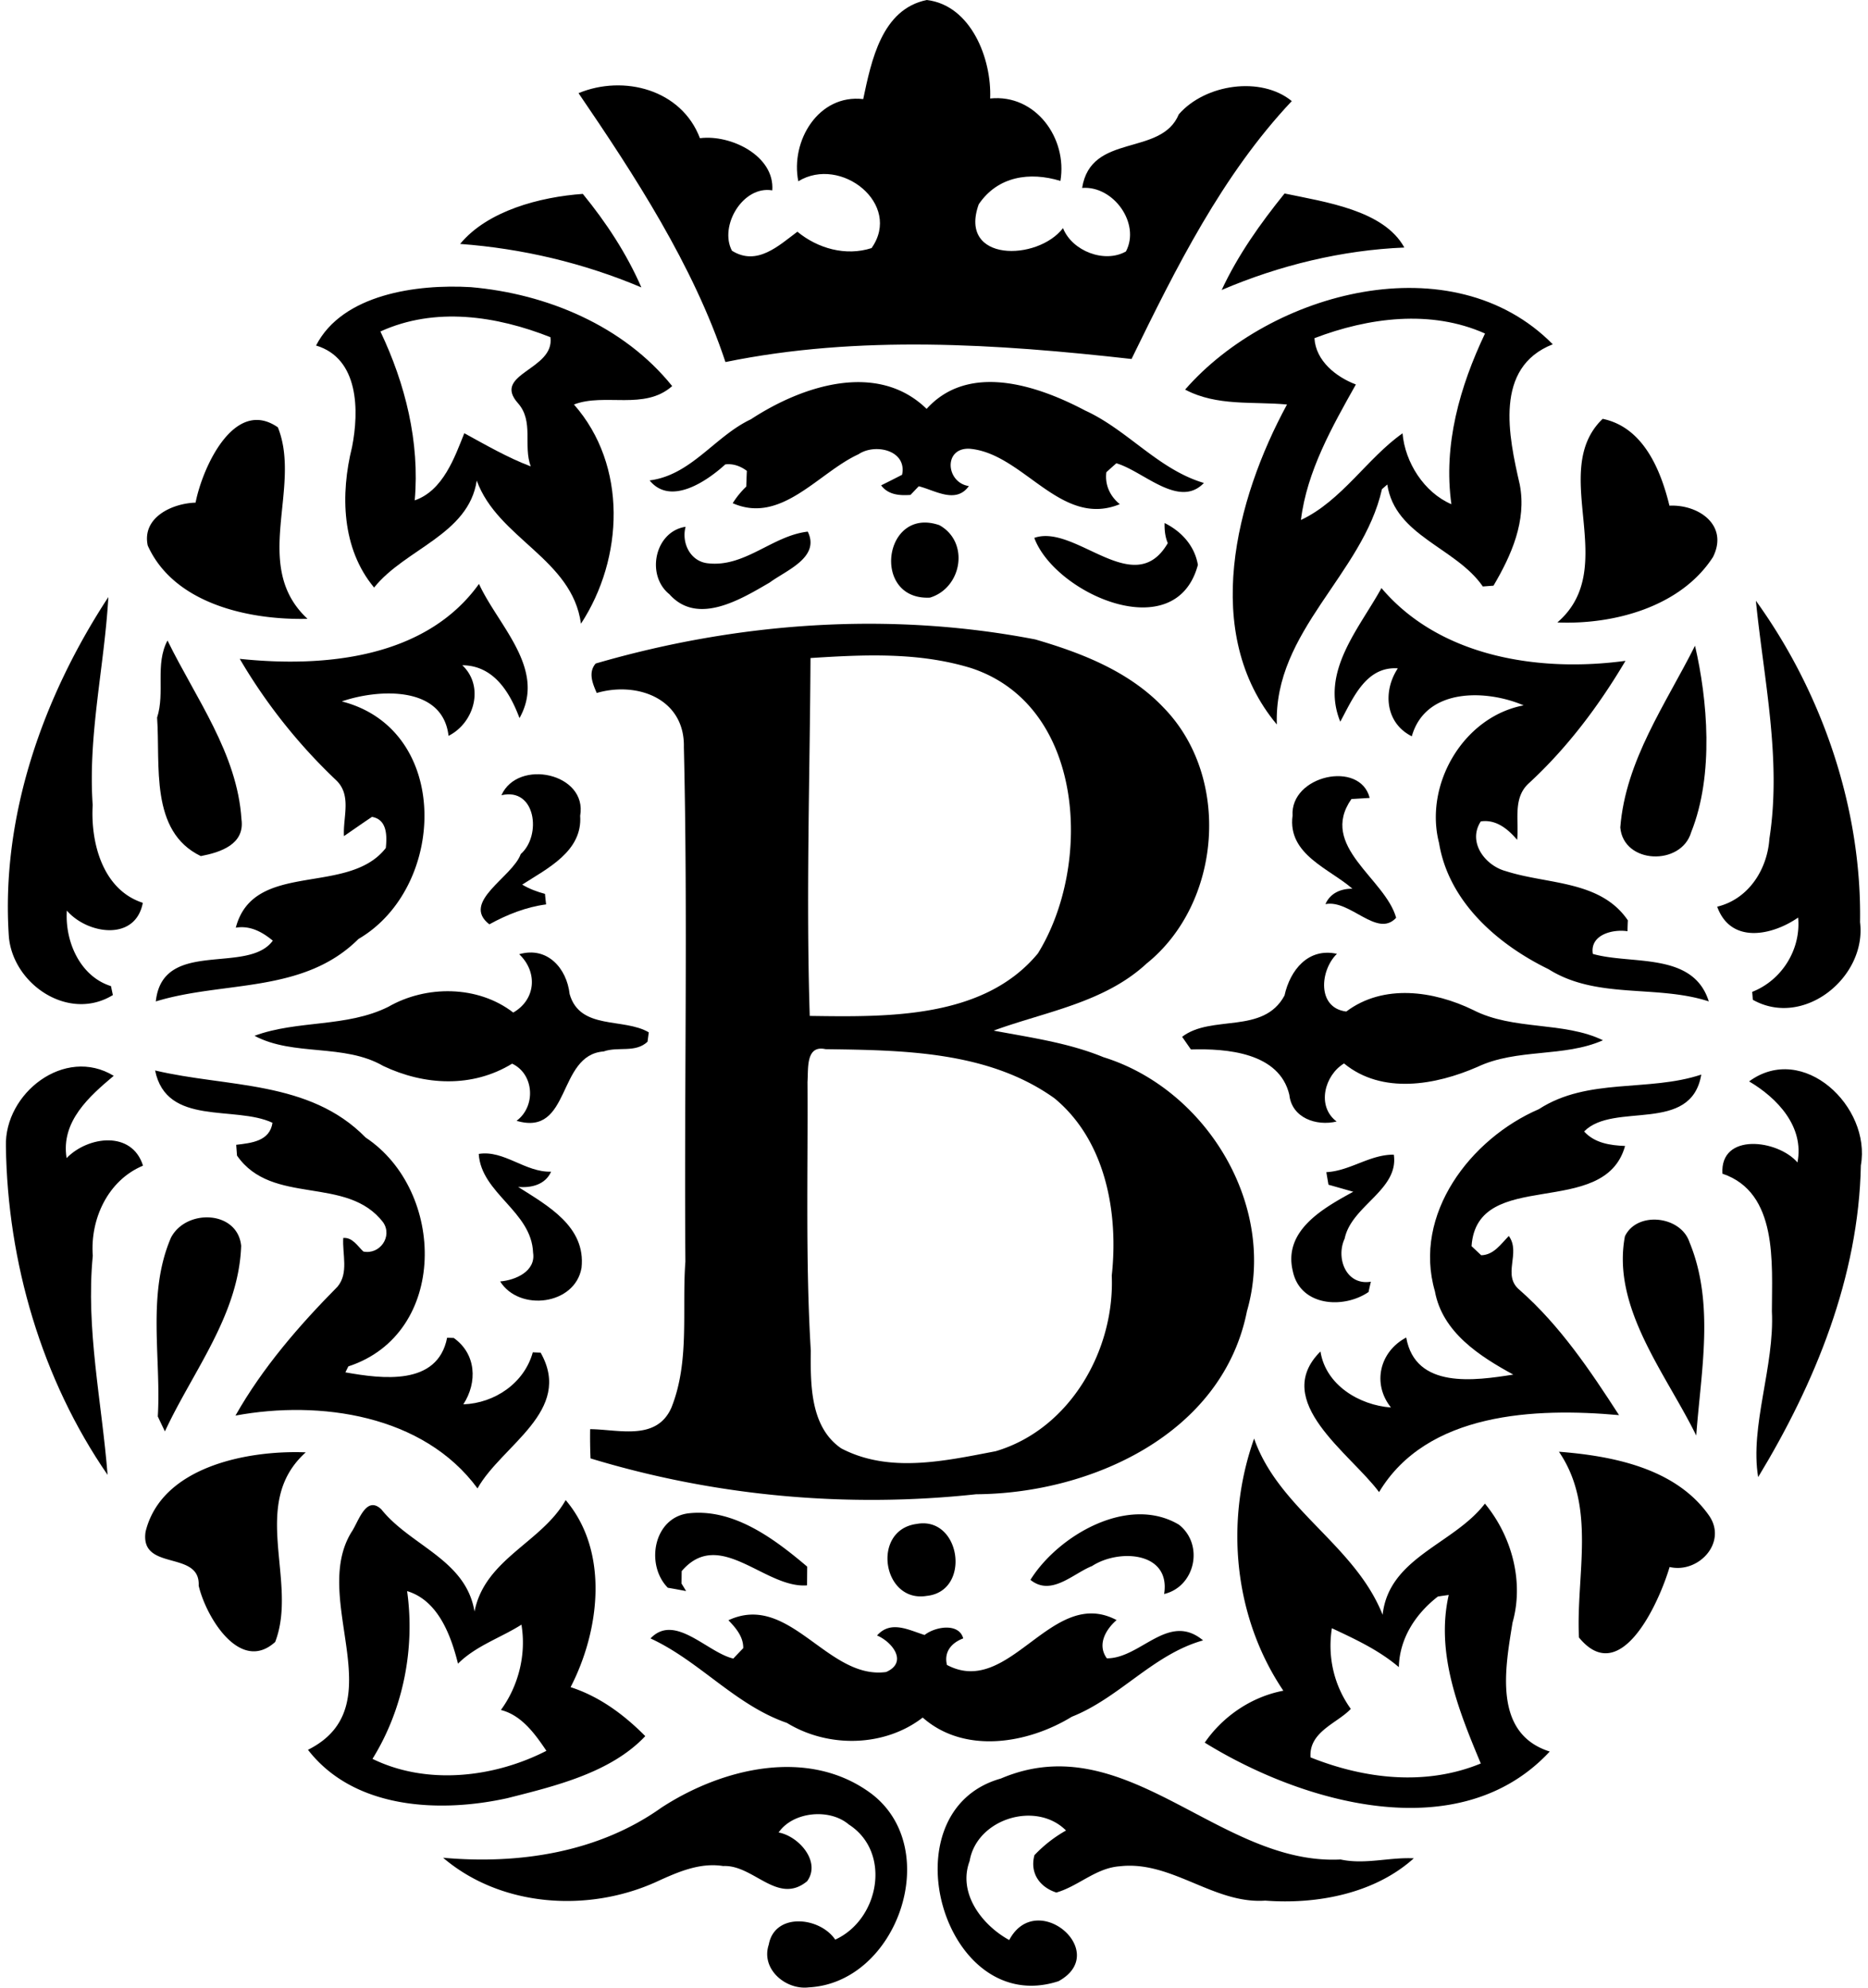
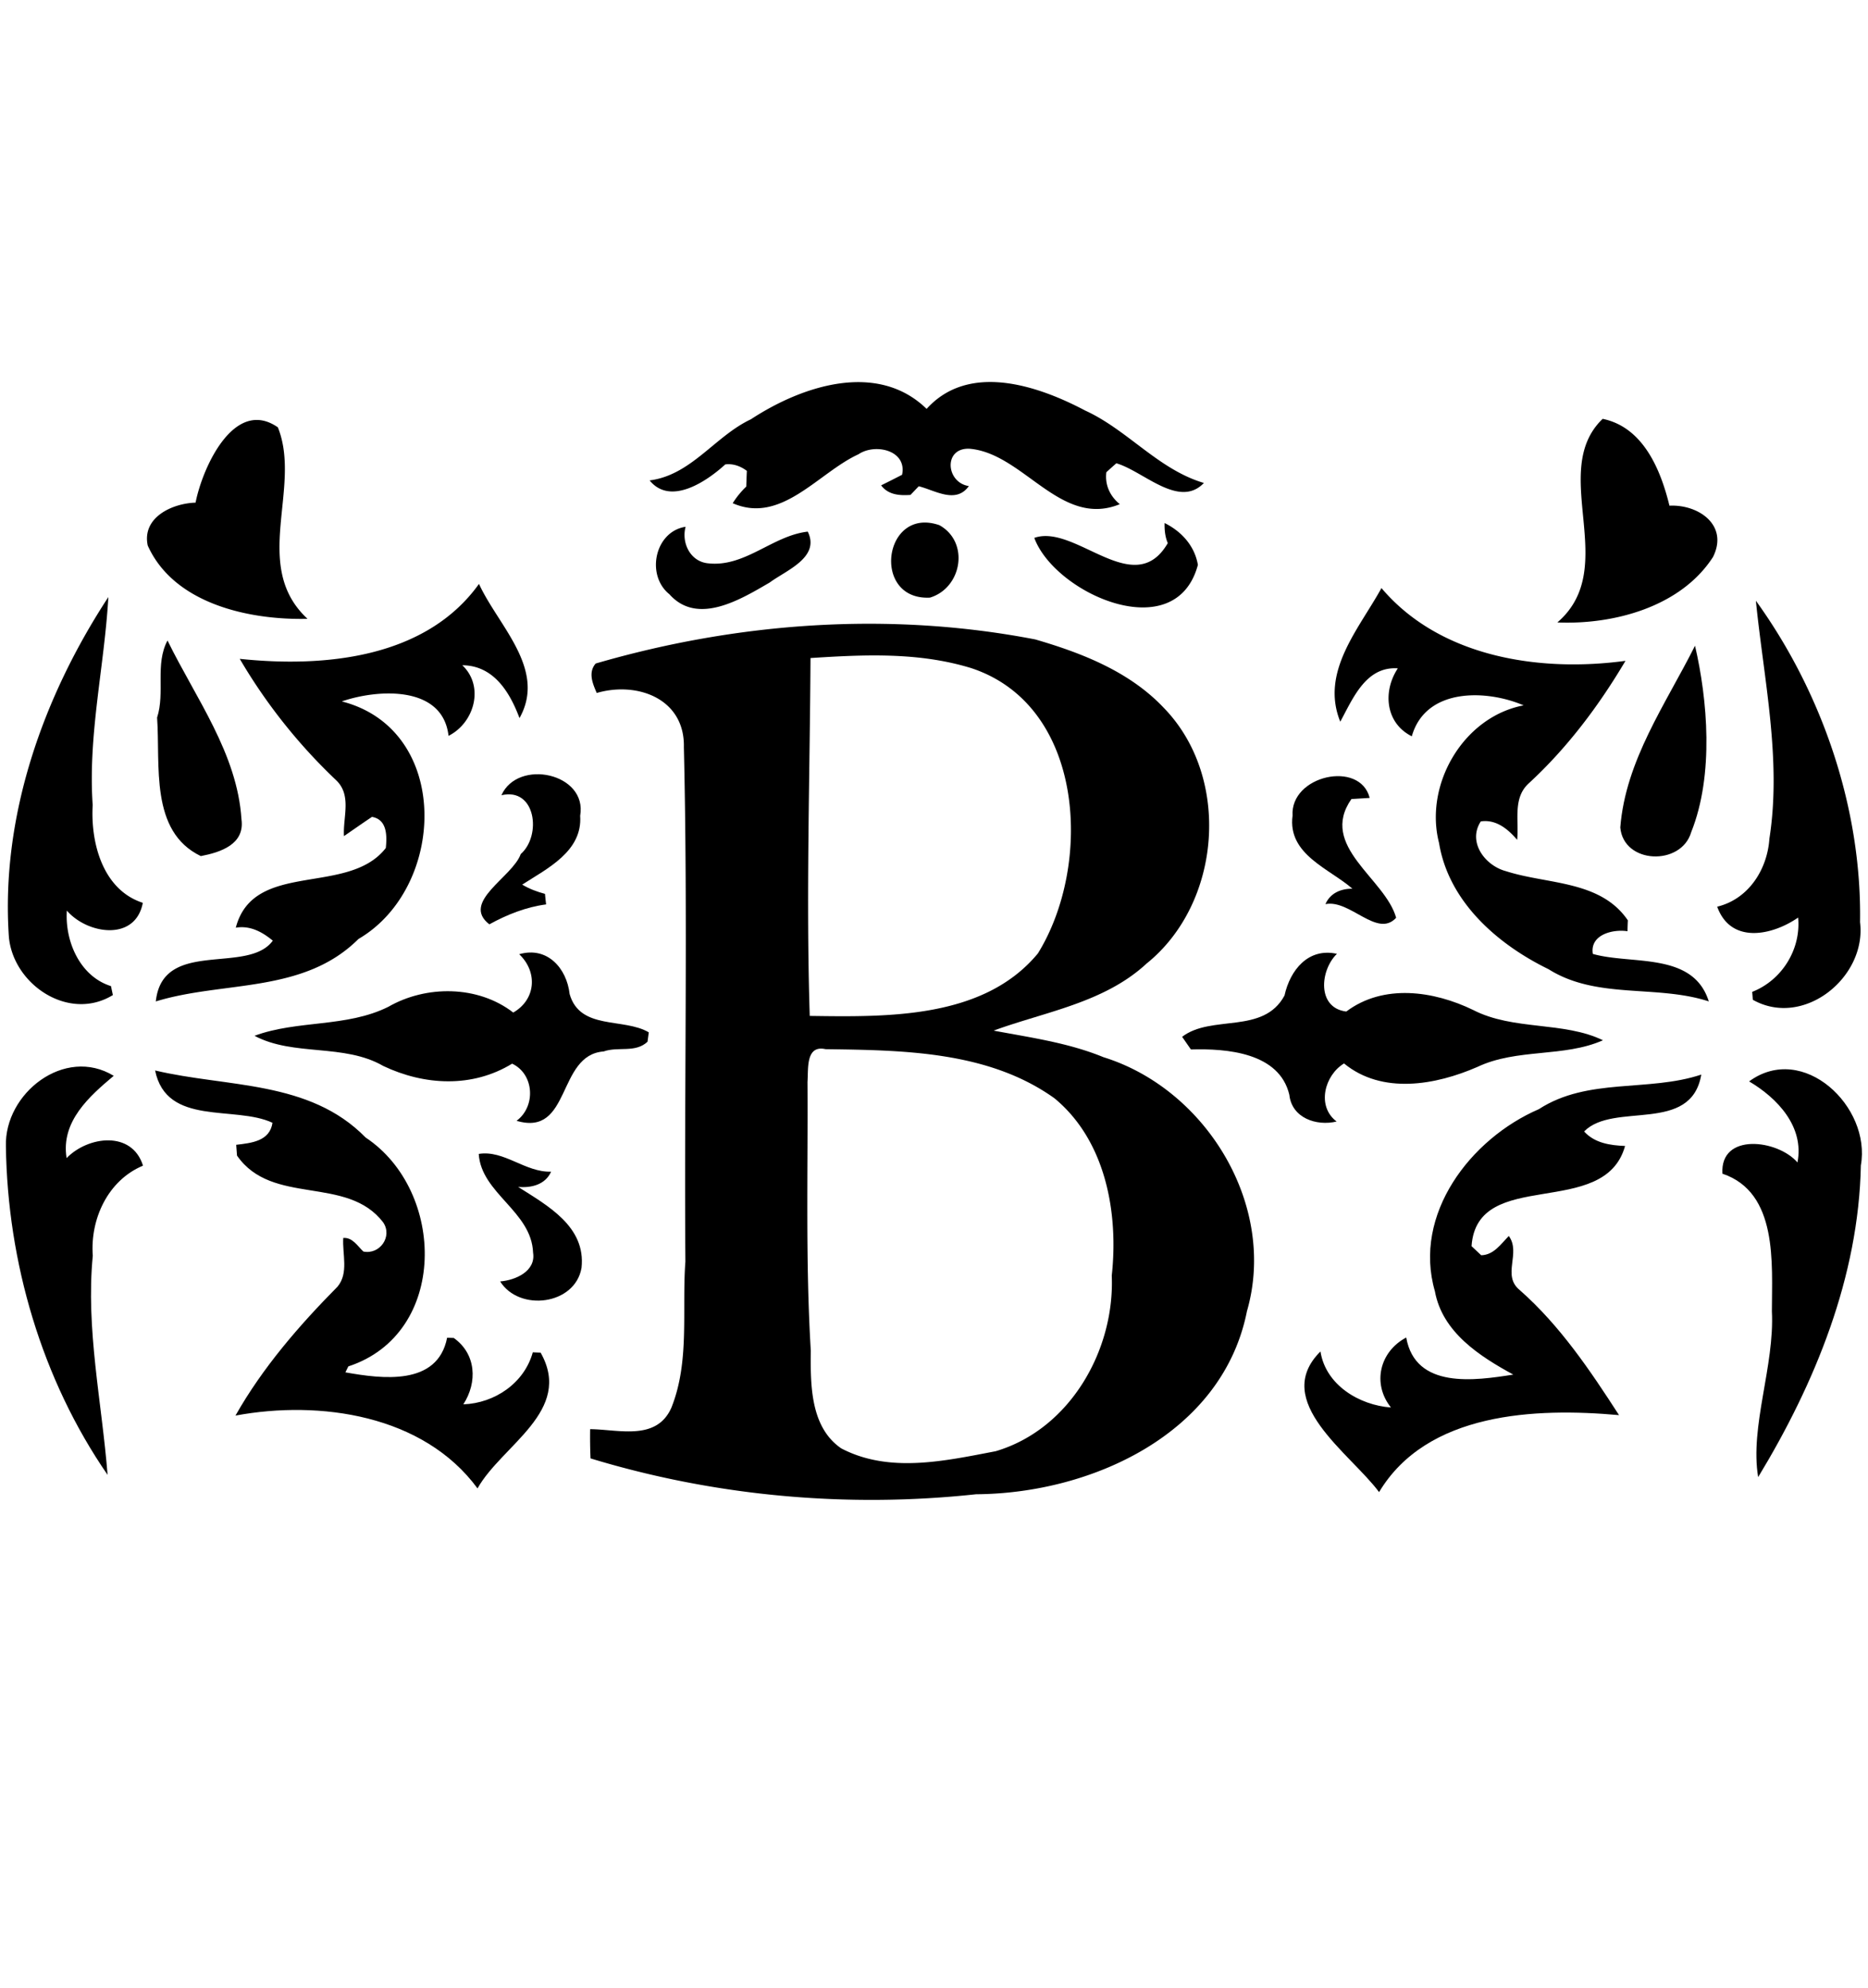
<svg xmlns="http://www.w3.org/2000/svg" width="188" height="200" fill="none" viewBox="0 0 188 200">
-   <path fill="#000" d="M86.876 9.972C87.69 6.135 88.73.92 93.277 0c4.446.532 6.539 5.91 6.375 9.91 4.589-.47 7.797 4.022 7.071 8.294-3.08-.946-6.314-.476-8.222 2.354-2.088 5.843 5.92 5.735 8.483 2.394.921 2.323 4.195 3.566 6.334 2.349 1.484-2.82-1.269-6.641-4.41-6.39.885-5.593 7.951-3.112 9.731-7.41 2.671-3.059 8.289-3.857 11.369-1.33-7.02 7.45-11.671 16.823-16.127 25.95-13.528-1.519-27.445-2.44-40.87.308-3.249-9.778-9.184-18.839-14.786-27.056 4.553-1.883 10.365-.363 12.218 4.533 3.126-.394 7.541 1.791 7.28 5.25-2.952-.507-5.372 3.586-4.057 6.073 2.522 1.58 4.712-.522 6.585-1.914 2.051 1.689 4.87 2.487 7.465 1.648 3.12-4.416-3.09-9.343-7.373-6.723-.809-4.047 2.031-8.795 6.533-8.268ZM46.309 24.543c2.762-3.34 8.038-4.727 12.346-5.034 2.353 2.875 4.405 5.996 5.894 9.409-5.833-2.461-11.983-3.91-18.24-4.375Zm82.972-5.075c4.109.864 9.992 1.678 12.054 5.439-6.252.255-12.571 1.785-18.383 4.272 1.643-3.53 3.894-6.693 6.329-9.711ZM31.809 34.766c2.655-5.167 10.15-6.196 15.579-5.873 7.618.66 15.375 3.878 20.261 9.956-2.794 2.476-6.784.66-9.885 1.852 5.408 6.135 5.009 15.477.706 22.057-.89-6.544-8.365-8.555-10.489-14.403-.818 5.439-7.234 6.877-10.33 10.765-3.274-3.924-3.402-9.393-2.22-14.142.716-3.627.706-8.917-3.622-10.212Zm6.477-1.412c2.507 5.265 3.97 11.128 3.453 16.992 2.86-.978 4.032-4.365 4.989-6.754 2.123 1.156 4.354 2.456 6.687 3.336-.778-2.103.328-4.503-1.269-6.34-2.706-3.003 3.71-3.346 3.25-6.66-5.44-2.15-11.61-3.081-17.11-.574Zm80.987 5.848c8.616-9.88 26.887-14.802 37.002-4.56-5.945 2.334-4.441 9.246-3.32 14.127.696 3.643-.839 7.097-2.645 10.161-.369.026-.722.051-1.075.082-2.701-3.93-8.826-5.06-9.614-10.258-.133.112-.404.353-.537.465-1.929 8.586-10.898 14.255-10.581 23.68-7.643-9.16-4.154-22.667 1.024-32.198-3.439-.323-7.051.2-10.254-1.5Zm13.017-5.173c.127 2.277 2.179 3.909 4.169 4.656-2.379 4.236-4.932 8.733-5.53 13.635 4.088-1.909 6.728-6.273 10.227-8.718.251 2.926 2.17 5.955 4.917 7.132-.839-5.966.849-11.84 3.382-17.176-5.449-2.435-11.737-1.607-17.165.47Z" />
  <path fill="#000" d="M75.57 42.19c5.106-3.351 12.699-5.899 17.687-1.049 4.252-4.702 11.185-2.353 15.963.17 4.273 1.954 7.368 5.934 11.942 7.285-2.507 2.625-6.099-1.202-8.81-1.98-.343.297-.676.599-1.008.9-.159 1.28.368 2.41 1.355 3.214-5.95 2.44-9.69-5.122-15.118-5.577-2.661-.128-2.39 3.412-.072 3.755-1.31 1.832-3.408.425-5.045.02-.281.292-.558.584-.829.87-1.095.077-2.24 0-2.957-.962.7-.347 1.407-.7 2.108-1.064.522-2.471-2.717-3.197-4.39-2.062-4.032 1.842-7.767 7.076-12.653 4.922a8.516 8.516 0 0 1 1.361-1.668c.02-.527.036-1.059.062-1.586-.64-.476-1.372-.747-2.17-.65-1.908 1.74-5.53 4.175-7.618 1.612 4.19-.532 6.57-4.446 10.192-6.15Zm-55.887 8.385c.69-3.52 3.888-10.626 8.283-7.577 2.451 6.12-2.747 13.952 2.983 19.268-5.828.139-13.43-1.483-16.08-7.372-.604-2.83 2.455-4.247 4.814-4.319ZM156.736 62.63c6.452-5.541-.972-15.165 4.559-20.486 4.088.844 5.838 5.116 6.723 8.738 2.937-.143 5.981 1.975 4.38 5.168-3.239 5.014-9.982 6.82-15.662 6.58Zm-63.142-2.497c-5.935.302-4.702-9.245.947-7.29 3.06 1.698 2.282 6.308-.947 7.29Zm23.613-7.506c1.704.844 3.024 2.292 3.351 4.21-2.225 8.34-14.407 2.881-16.464-2.716 4.144-1.458 10.059 6.344 13.435.527-.276-.645-.337-1.335-.322-2.021Zm-49.834 7.168c-2.4-1.923-1.469-6.324 1.627-6.79-.43 1.597.45 3.465 2.21 3.67 3.745.455 6.513-2.774 10.084-3.183 1.28 2.599-2.184 3.899-3.832 5.121-2.896 1.684-7.255 4.365-10.09 1.182Zm-43.244 6.498c8.447.886 18.69-.025 24.078-7.541 1.928 4.21 6.84 8.575 4.077 13.502-.972-2.594-2.594-5.295-5.756-5.316 2.247 2.123 1.218 5.792-1.386 7.102-.589-5.163-7.245-4.677-10.74-3.464 11.052 2.834 10.55 18.72 1.674 23.904-5.547 5.531-13.59 4.19-20.394 6.283.675-6.375 9.25-2.65 11.772-6.114-1.064-.886-2.292-1.546-3.724-1.305 1.796-6.84 11.307-3.136 15.098-8.017.128-1.218.143-2.87-1.391-3.132-.947.63-1.883 1.29-2.82 1.934-.117-1.918.824-4.134-.823-5.658a55.46 55.46 0 0 1-9.665-12.178Zm114.904-7.123c5.879 6.949 15.866 8.5 24.559 7.323-2.671 4.512-5.864 8.764-9.727 12.32-1.642 1.489-.977 3.745-1.176 5.69-.932-1.09-2.119-2.078-3.659-1.853-1.361 2.087.44 4.467 2.559 5.014 4.169 1.34 9.485.895 12.243 4.943-.02.363-.031.731-.036 1.094-1.494-.23-3.806.354-3.489 2.282 3.904 1.116 10.095-.245 11.67 4.779-5.259-1.719-11.261-.174-16.132-3.244-5.136-2.502-10.048-6.784-11.015-12.694-1.52-5.883 2.445-12.698 8.508-13.85-3.709-1.596-9.849-1.816-11.251 3.111-2.66-1.325-2.941-4.518-1.407-6.835-3.223-.225-4.528 3.05-5.791 5.367-2.037-5.02 1.893-9.348 4.144-13.446ZM.896 94.3c-.84-12.125 3.428-24.18 10.008-34.223-.394 6.979-2.062 13.87-1.576 20.926-.22 3.791 1.003 8.53 5.045 9.839-.747 3.924-5.598 3.157-7.644.783-.21 3.065 1.304 6.615 4.44 7.598.047.225.144.675.19.9C6.95 102.83 1.357 99.095.896 94.301Zm175.82-33.855c6.677 9.246 10.668 20.911 10.483 32.351.686 5.516-5.664 10.688-10.79 7.803a203.3 203.3 0 0 0-.062-.798c2.988-1.172 4.922-4.278 4.621-7.475-2.61 1.806-6.769 2.701-8.146-1.095 3.152-.763 5.045-3.73 5.255-6.846 1.243-7.94-.558-15.953-1.361-23.94ZM59.949 66.764c14.31-4.164 29.562-5.26 44.241-2.425 4.713 1.371 9.491 3.239 12.929 6.877 6.826 7.004 5.818 19.672-1.729 25.74-4.272 3.955-10.217 4.845-15.39 6.744 3.73.701 7.521 1.222 11.057 2.675 10.35 3.214 17.508 14.94 14.438 25.557-2.461 12.382-15.712 18.347-27.255 18.419-13 1.402-26.268.205-38.808-3.607a51.347 51.347 0 0 1-.04-2.942c2.87.025 6.676 1.218 8.175-2.154 1.868-4.661 1.049-9.803 1.412-14.71-.128-17.252.256-34.525-.153-51.757.107-4.866-4.666-6.646-8.77-5.454-.409-.947-.885-2.052-.107-2.963Zm21.622-.552c-.067 12.018-.456 24.037-.077 36.009 7.797.107 17.498.312 22.962-6.288 5.511-8.898 4.759-24.932-6.712-28.708-5.275-1.622-10.76-1.361-16.173-1.013Zm1.51 39.355c-2.012-.445-1.715 1.99-1.812 3.285.056 9.02-.21 18.102.332 27.066-.035 3.392-.061 7.679 3.065 9.818 4.85 2.538 10.453 1.253 15.539.286 7.464-2.205 11.998-10.151 11.685-17.672.691-6.318-.608-13.584-5.766-17.841-6.646-4.753-15.226-4.835-23.044-4.942Z" />
  <path fill="#000" d="M15.81 72.203c.823-2.533-.23-5.362 1.048-7.757 2.83 5.797 7.025 11.369 7.445 17.995.348 2.522-2.113 3.32-4.093 3.699-5.173-2.487-4.058-9.194-4.4-13.937Zm154.781-7.23c1.249 5.387 1.934 12.96-.383 18.756-1.003 3.433-6.815 3.229-7.138-.47.532-6.754 4.569-12.403 7.521-18.286ZM50.463 80.016c1.673-3.72 8.683-2.216 7.926 2.067.25 3.576-3.3 5.295-5.833 6.927.706.425 1.489.717 2.292.932.036.353.067.7.113 1.059-2.021.266-3.94 1.028-5.71 2.005-2.906-2.246 2.323-4.737 3.157-7.07 2.118-1.858 1.52-6.734-1.945-5.92Zm79.622 2.061c-.25-4.057 6.8-5.618 7.762-1.79-.614.035-1.233.076-1.837.112-3.321 4.758 3.397 7.976 4.502 11.947-1.903 2.082-4.64-1.873-7.116-1.372.47-1.105 1.565-1.57 2.716-1.55-2.302-2.02-6.544-3.438-6.027-7.347ZM52.254 96.014c2.82-.818 4.784 1.402 5.076 4.012 1.049 3.653 5.418 2.353 7.966 3.847-.03.235-.097.711-.128.947-1.233 1.156-2.957.455-4.415.977-4.728.348-3.244 8.616-8.765 6.979 1.96-1.448 1.786-4.697-.445-5.751-4.006 2.456-8.826 2.2-12.965.235-3.965-2.292-9.03-.941-12.965-3.039 4.339-1.601 9.246-.819 13.462-2.911 3.822-2.2 9.035-2.17 12.58.573 2.298-1.32 2.467-4.103.6-5.869Zm77.022 4.155c.563-2.558 2.384-4.835 5.275-4.196-1.719 1.673-2.016 5.449.942 5.807 3.745-2.814 8.795-2.087 12.775-.153 4.042 2.082 9.102 1.125 13.057 3.044-3.934 1.745-8.646.793-12.632 2.681-4.196 1.832-9.593 2.799-13.426-.348-1.954 1.182-2.793 4.298-.747 5.843-2.031.491-4.512-.358-4.758-2.691-1.008-4.252-6.298-4.666-9.905-4.559-.302-.43-.594-.854-.885-1.274 2.957-2.272 8.176-.204 10.304-4.154ZM.594 115.339c-.159-5.331 5.914-10.094 10.852-7.091-2.42 2.041-5.347 4.579-4.743 8.278 2.149-2.21 6.574-2.798 7.69.763-3.536 1.473-5.332 5.377-5.055 9.061-.717 7.383.916 14.745 1.489 22.052C4.2 138.793.752 126.989.594 115.339Zm15.016-7.629c7.22 1.719 15.529.957 21.182 6.743 8.1 5.373 8.33 19.745-1.734 23.034-.072.149-.22.446-.297.599 3.684.655 9.281 1.397 10.238-3.484.164.005.501.02.67.025 2.262 1.607 2.4 4.457.962 6.677 3.152-.112 6.135-2.133 6.99-5.234.199.005.593.021.787.031 3.33 5.873-3.909 9.307-6.35 13.661-5.448-7.404-15.86-8.903-24.359-7.327 2.717-4.804 6.39-9.051 10.264-12.965 1.156-1.371.476-3.285.583-4.907.931-.076 1.428.809 2.026 1.366 1.653.338 2.942-1.504 2.006-2.911-3.628-4.804-11.185-1.632-14.725-6.743-.03-.363-.062-.727-.082-1.085 1.514-.179 3.377-.353 3.653-2.215-3.786-1.781-10.662.389-11.814-5.265Zm160.425 1.1c5.439-3.985 12.305 2.553 11.246 8.452-.22 11.21-4.595 21.899-10.335 31.364-.855-5.091 1.663-11.169 1.381-16.69 0-4.789.64-11.952-4.978-13.84-.256-4.169 5.587-3.428 7.552-1.13.706-3.597-2.021-6.478-4.866-8.156Zm-21.161 2.794c4.937-3.203 11.021-1.704 16.347-3.479-1.023 6.027-8.821 2.691-11.793 5.725 1.069 1.172 2.619 1.397 4.123 1.458-2.072 7.475-14.904 2.062-15.451 10.08.322.296.645.603.972.916 1.264-.031 1.98-1.126 2.778-1.94 1.259 1.725-.737 3.955 1.1 5.444 4.047 3.561 7.086 8.084 9.993 12.582-8.391-.753-19.32-.313-24.15 7.746-2.886-3.899-10.929-9.148-5.899-14.152.527 3.371 3.893 5.403 7.096 5.638-1.918-2.394-1.141-5.628 1.535-7.04.926 5.214 6.907 4.339 10.775 3.73-3.402-1.857-7.137-4.257-7.889-8.386-2.241-7.736 3.566-15.344 10.463-18.322Zm-106.692 4.503c2.537-.415 4.681 1.873 7.285 1.786-.593 1.32-2.005 1.652-3.32 1.534 2.967 1.888 6.83 3.986 6.38 8.141-.645 3.75-6.257 4.441-8.191 1.371 1.535-.123 3.607-1.018 3.315-2.891-.153-4.175-5.219-5.955-5.47-9.941Z" />
-   <path fill="#000" d="M133.487 117.943c2.39-.123 4.38-1.786 6.79-1.76.522 3.561-4.257 5.116-4.948 8.447-.91 1.949.143 4.748 2.64 4.334-.082.342-.163.69-.235 1.038-2.563 1.745-6.877 1.412-7.618-2.082-1.008-4.119 3.095-6.37 6.078-8.007-.839-.236-1.663-.476-2.492-.706-.077-.435-.148-.85-.215-1.264Zm-116.285 6.601c1.504-2.927 6.702-2.779 7.07.808-.245 6.969-4.84 12.576-7.674 18.675a100.83 100.83 0 0 1-.716-1.504c.353-5.915-1.116-12.3 1.32-17.979Zm146.334-.144c1.207-2.548 5.592-2.077 6.487.563 2.569 6.196 1.157 13.047.691 19.483-3.044-6.221-8.534-12.862-7.178-20.046Zm-37.319 20.348c2.482 7.117 10.141 10.688 12.934 17.733.63-5.786 7.173-7.101 10.294-11.189 2.707 3.274 3.95 7.854 2.779 11.977-.727 4.544-2.006 11.149 3.745 12.97-9.051 9.742-24.784 5.245-34.72-.895 1.821-2.655 4.717-4.62 7.91-5.224-4.989-7.398-5.909-17.017-2.942-25.372Zm18.491 15.897c-2.236 1.739-3.853 4.195-3.925 7.101-2-1.704-4.379-2.809-6.738-3.914-.455 2.865.205 5.756 1.903 8.115-1.325 1.432-4.241 2.287-4.052 4.881 5.454 2.179 11.579 2.896 17.135.614-2.215-5.296-4.559-11.072-3.228-16.956-.277.036-.824.113-1.095.159Zm-130.055-6.534c1.607-6.539 10.264-8.207 16.117-7.976-5.75 5.182-.726 12.954-3.075 19.079-3.53 3.197-6.963-2.518-7.7-5.664.184-3.628-5.955-1.387-5.342-5.439Zm144.257 10.652c-.312-6.293 1.791-13.118-2.015-18.69 5.428.425 11.711 1.658 15.062 6.36 1.965 2.712-.992 5.925-3.924 5.239-1.075 3.623-4.943 12.208-9.123 7.091Zm-111.154-2.604c1.04-5.306 6.76-6.943 9.174-11.221 4.4 5.173 3.444 13.109.496 18.824 2.917.941 5.378 2.773 7.516 4.927-3.484 3.684-9.035 5.014-13.88 6.242-6.83 1.509-15.436 1.115-20.067-4.866 8.785-4.395.174-15.088 4.38-21.908.69-.993 1.448-3.761 3.003-2.287 2.947 3.689 8.519 5.05 9.378 10.289Zm-6.784-2.062c.814 5.766-.389 11.895-3.484 16.879 5.47 2.681 12.243 1.888 17.503-.809-1.14-1.693-2.492-3.581-4.58-4.108 1.771-2.425 2.57-5.577 2.068-8.585-2.108 1.335-4.59 2.128-6.385 3.924-.717-2.875-2.011-6.365-5.122-7.301Zm28.432-7.839c4.513-.445 8.555 2.6 11.834 5.378l-.015 1.883c-4.237.342-8.806-5.889-12.617-1.433-.005.312-.01.936-.016 1.248.113.19.348.568.46.758-.618-.113-1.232-.231-1.841-.333-2.308-2.353-1.407-7.158 2.195-7.501Zm34.301 6.708c2.753-4.425 9.808-8.6 14.94-5.556 2.548 1.99 1.658 6.232-1.484 6.979.676-4.267-4.564-4.569-7.255-2.814-1.934.767-4.103 3.08-6.201 1.391Zm-11.456-5.627c4.456-.824 5.53 6.774 1.023 7.239-4.466.747-5.612-6.63-1.023-7.239Zm-18.936 9.69c6.15-2.861 9.972 6.022 15.871 5.208 2.216-.977.63-3.019-.916-3.674 1.387-1.565 3.203-.537 4.784-.051 1.09-.859 3.464-1.233 3.889.343-1.182.445-1.96 1.356-1.638 2.671 6.329 3.366 10.52-7.982 17.074-4.513-1.11.957-1.975 2.487-.982 3.848 3.417.02 6.195-4.713 9.685-1.806-5.03 1.412-8.391 5.771-13.211 7.684-4.471 2.733-10.82 3.776-15.006.082-3.827 2.963-9.491 3.091-13.666.538-5.193-1.791-8.8-6.232-13.727-8.499 2.44-2.578 5.7 1.412 8.334 2.026.328-.353.66-.701.998-1.049.015-1.156-.742-2.026-1.489-2.808Zm-6.759 18.864c6.13-4.001 14.863-6.13 21.182-1.382 7.255 5.572 2.548 19.008-6.344 19.458-2.313.282-4.84-1.837-4.022-4.298.594-3.269 5.137-2.809 6.688-.506 4.43-2.016 5.714-8.79 1.36-11.589-1.949-1.658-5.628-1.279-7.055.809 2.052.383 4.287 2.957 2.865 4.906-2.972 2.441-5.382-1.688-8.447-1.53-2.4-.383-4.671.65-6.795 1.622-6.86 3.08-15.574 2.502-21.391-2.456 7.608.686 15.615-.521 21.96-5.034Z" />
-   <path fill="#000" d="M100.727 178.956c12.617-5.377 21.944 8.764 34.193 8.145 2.445.532 4.896-.24 7.367-.118-3.939 3.551-9.747 4.656-14.95 4.257-5.198.364-9.429-4.072-14.664-3.453-2.394.179-4.128 1.995-6.359 2.64-1.689-.548-2.686-1.97-2.205-3.761a13.471 13.471 0 0 1 3.177-2.481c-3.009-3.019-8.98-1.187-9.7 3.07-1.218 3.243 1.253 6.457 3.985 7.951 2.747-5.188 10.263 1.217 4.968 4.139-11.599 3.791-17.503-17.099-5.812-20.389Z" />
</svg>